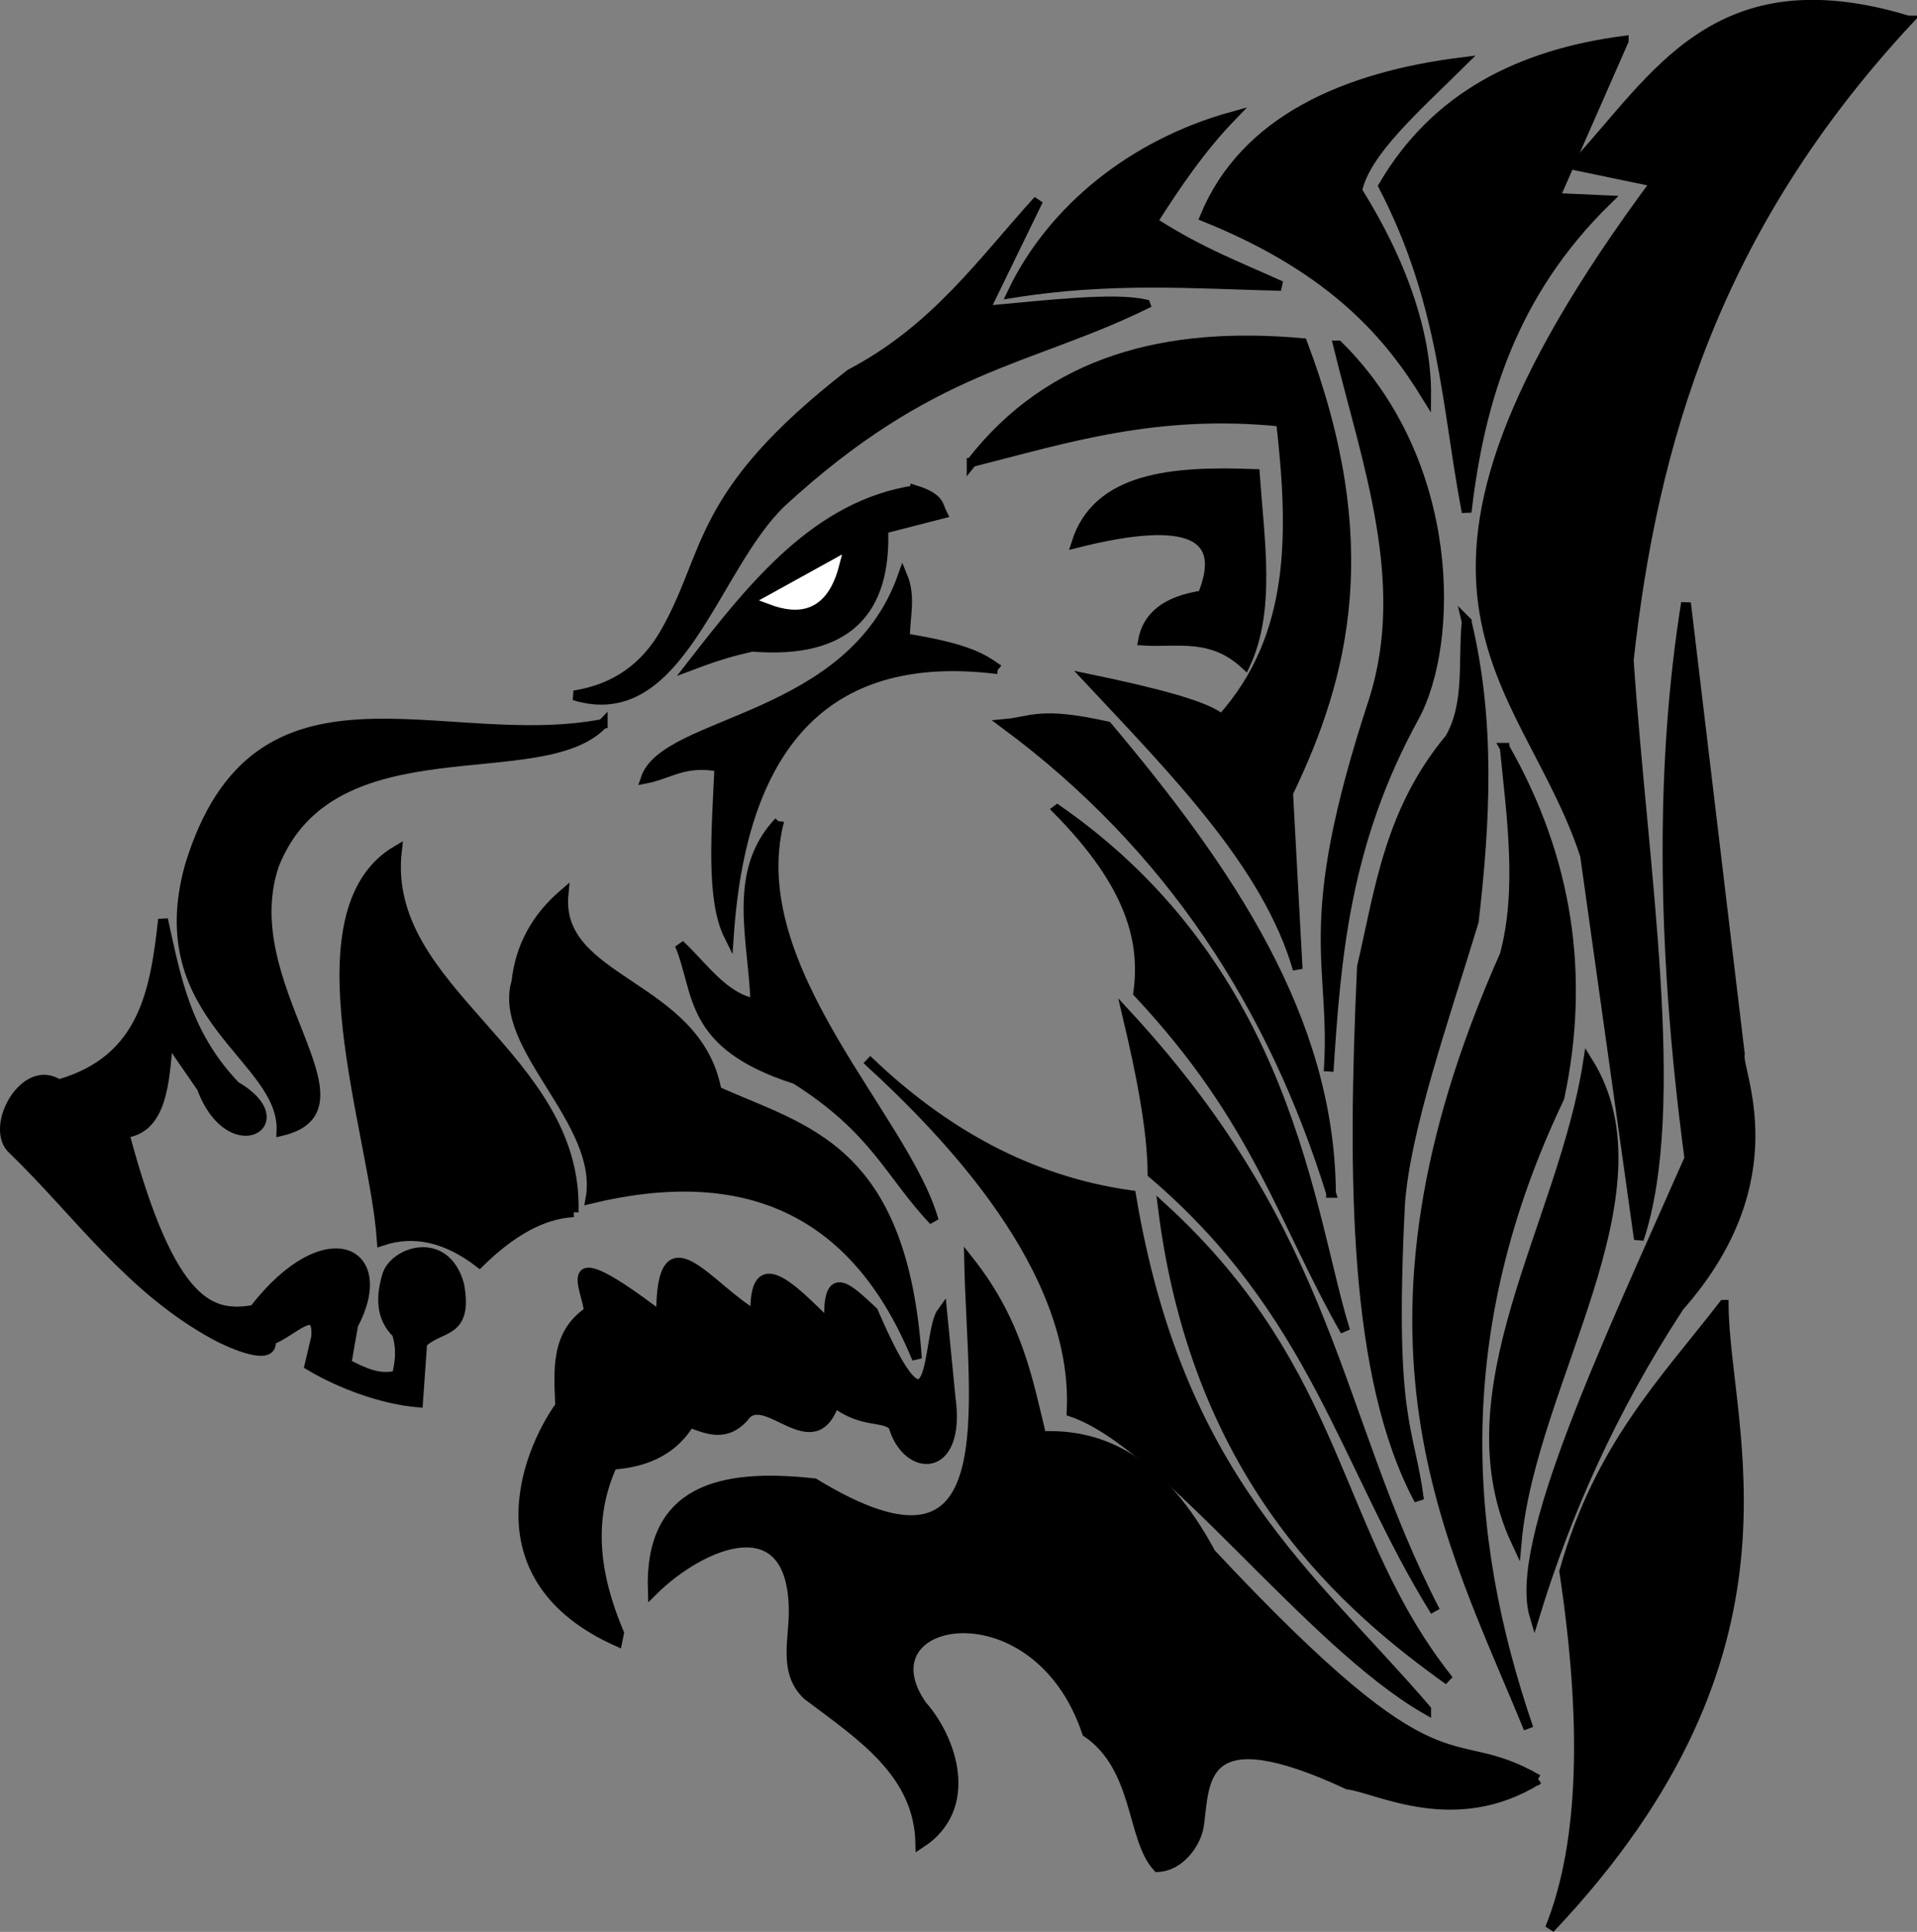
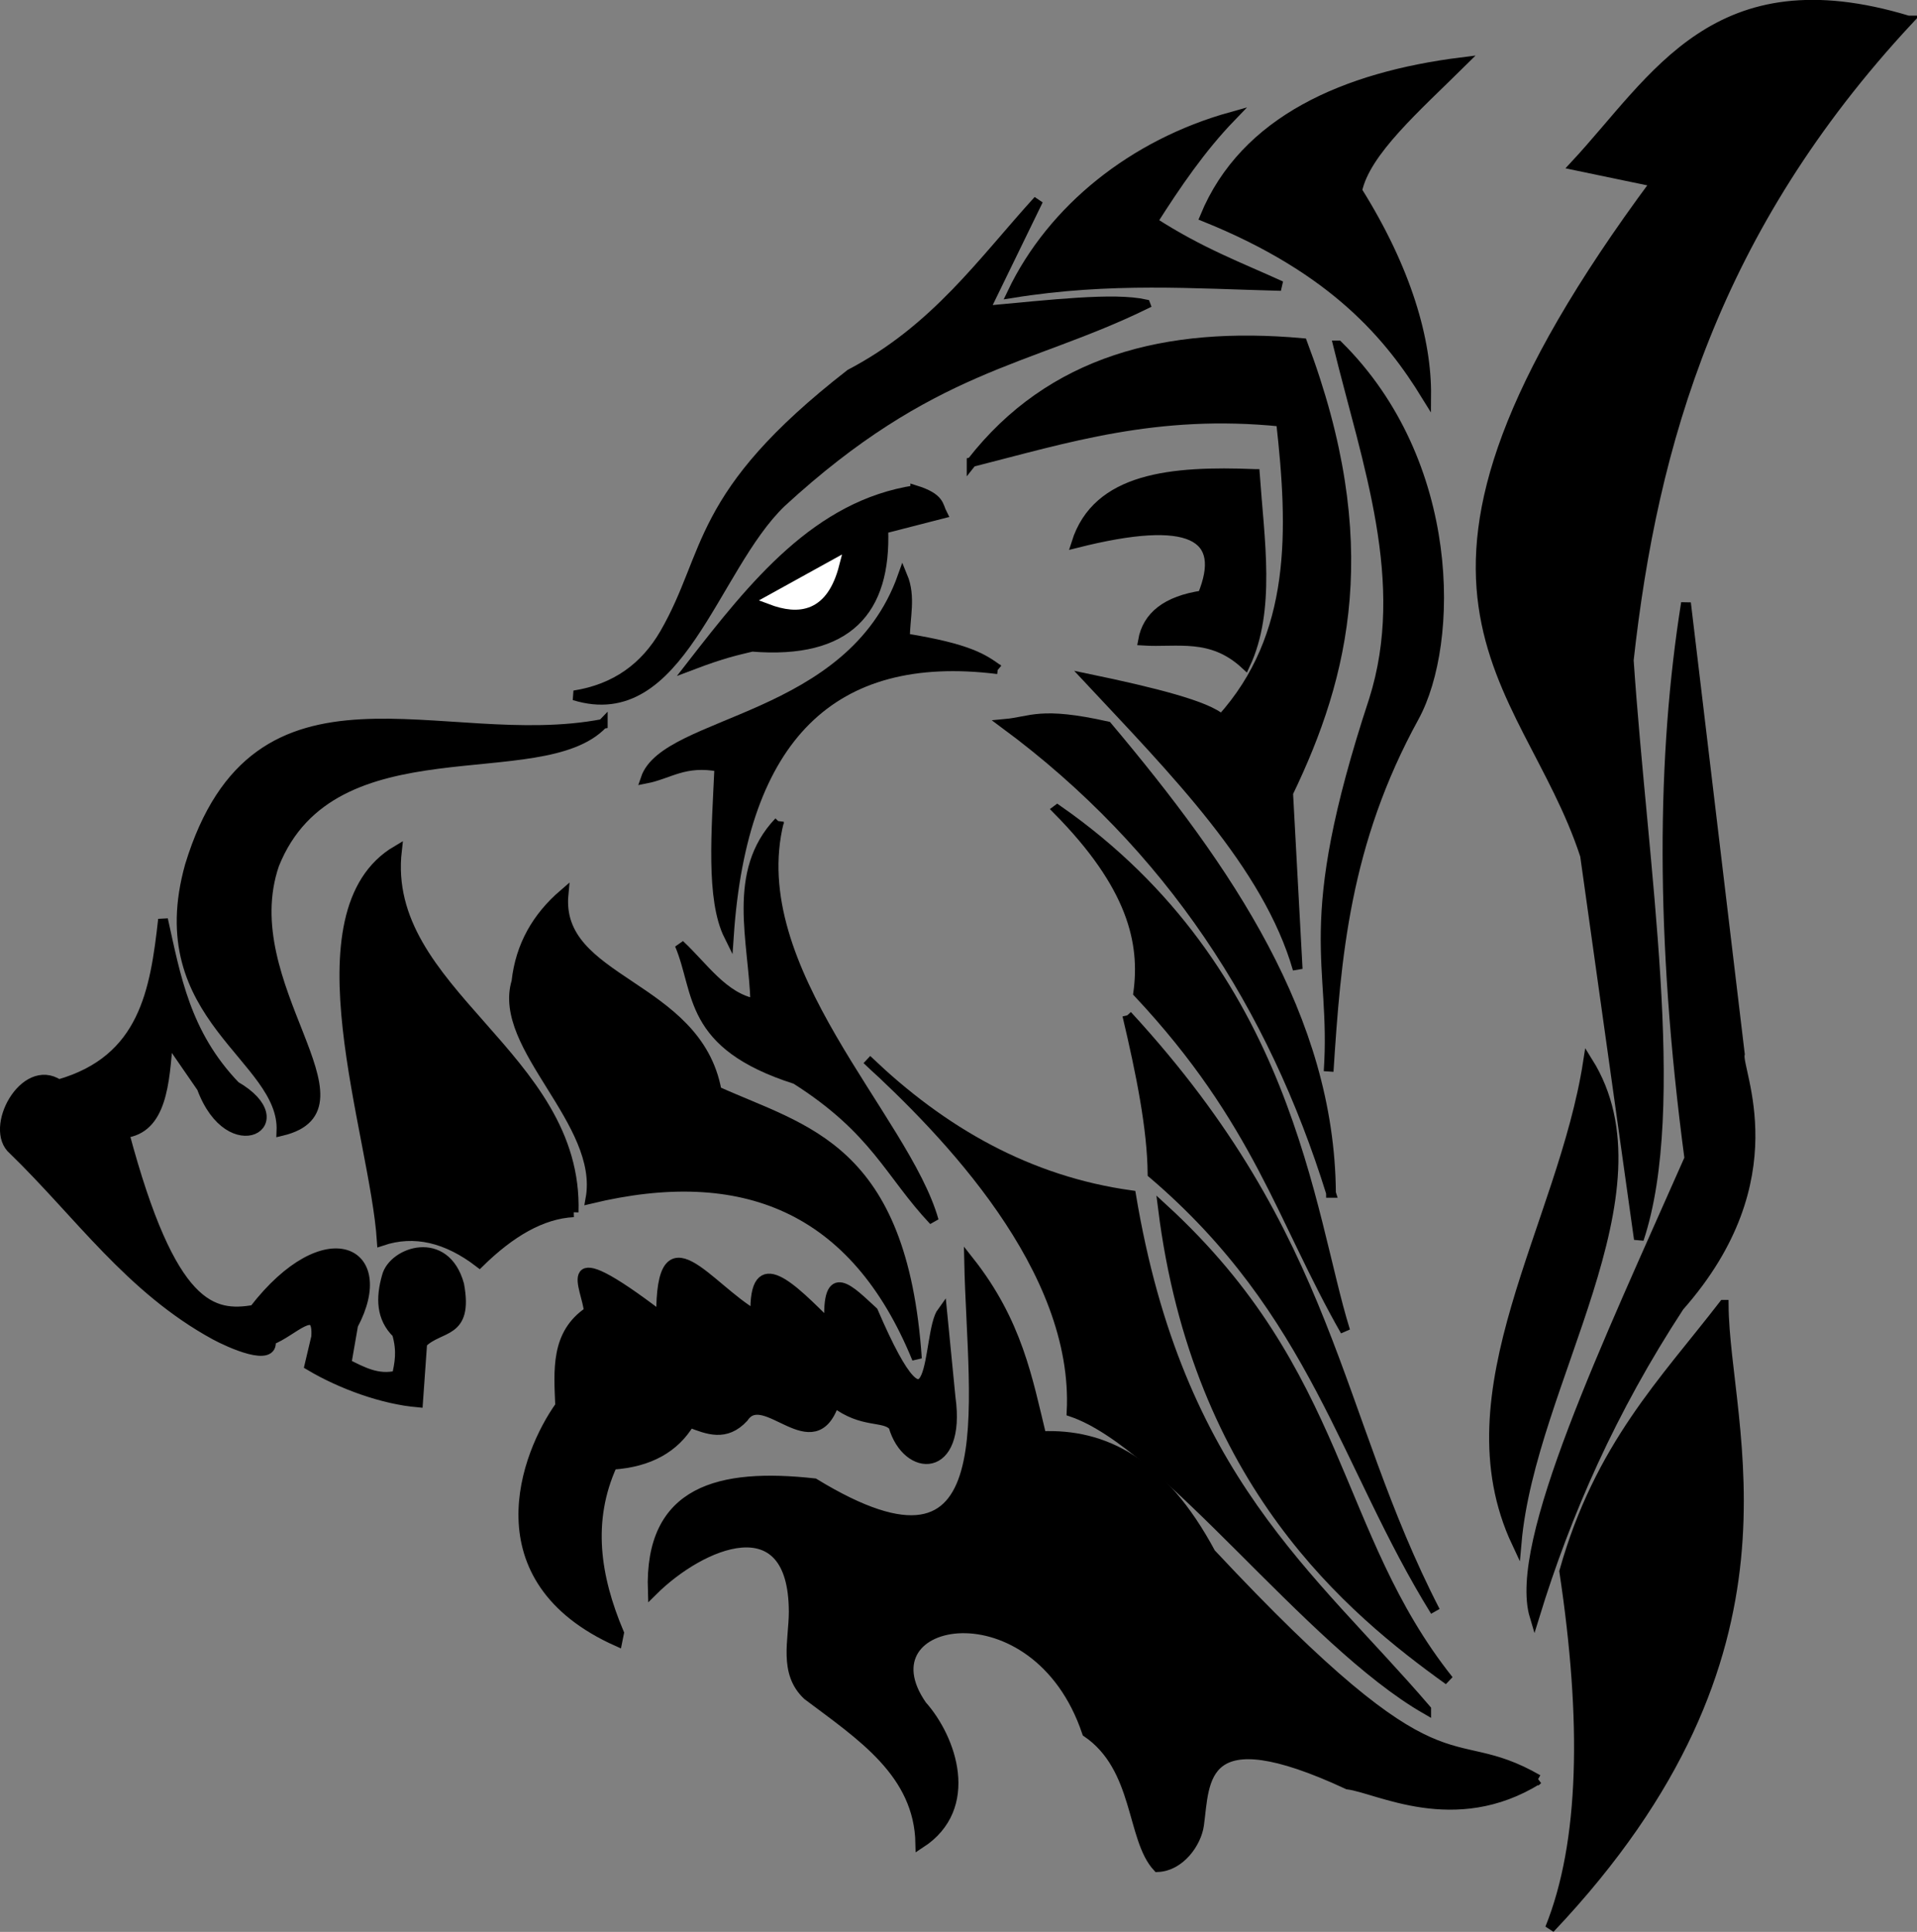
<svg xmlns="http://www.w3.org/2000/svg" xmlns:ns1="http://www.inkscape.org/namespaces/inkscape" xmlns:ns2="http://sodipodi.sourceforge.net/DTD/sodipodi-0.dtd" id="svg2" version="1.1" ns1:version="0.48.4 r9939" width="196.317" height="197.796" ns2:docname="logo2-500x277.jpg">
  <rect width="100%" height="100%" fill="#808080" stroke="none" />
  <defs id="defs6" />
  <ns2:namedview pagecolor="#ffffff" bordercolor="#666666" borderopacity="1" objecttolerance="10" gridtolerance="10" guidetolerance="10" ns1:pageopacity="0" ns1:pageshadow="2" ns1:window-width="1680" ns1:window-height="1028" id="namedview4" showgrid="false" fit-margin-top="0" fit-margin-left="0" fit-margin-right="0" fit-margin-bottom="0" ns1:zoom="1.0257656" ns1:cx="162.05838" ns1:cy="106.50836" ns1:window-x="-8" ns1:window-y="-8" ns1:window-maximized="1" ns1:current-layer="svg2" />
  <g id="g3043" transform="matrix(-1,0,0,1,348.098,-39.829)">
    <path ns2:nodetypes="ccccccc" ns1:connector-curvature="0" id="path2987" d="m 152.69,41.933 c 19.719,-5.972 25.809,5.878 34.123,14.821 l -8.272,1.723 c 31.379,42.257 13.278,50.427 7.238,68.935 l -5.515,39.293 c -4.497,-13.536 -0.391,-38.134 1.034,-59.284 C 178.848,85.219 172.479,63.223 152.69,41.933 z" style="fill:#000000;stroke:#000000;stroke-width:1px;stroke-linecap:butt;stroke-linejoin:miter;stroke-opacity:1" />
    <path ns2:nodetypes="cccccc" ns1:connector-curvature="0" id="path2989" d="m 175.438,101.562 c 2.471,15.509 2.695,34.015 -0.345,56.871 8.377,18.975 18.096,39.404 15.855,46.875 -3.244,-10.57 -7.905,-21.14 -14.821,-31.71 -11.602,-13.135 -5.784,-24.238 -6.204,-25.85 z" style="fill:#000000;stroke:#000000;stroke-width:1px;stroke-linecap:butt;stroke-linejoin:miter;stroke-opacity:1" />
    <path ns2:nodetypes="cccc" ns1:connector-curvature="0" id="path2991" d="m 171.579,173.419 c 6.065,7.855 12.73,14.51 16.329,27.297 -2.303,15.287 -2.081,27.768 1.462,36.558 -27.04,-28.541 -17.873,-51.137 -17.792,-63.855 z" style="fill:#000000;stroke:#000000;stroke-width:1px;stroke-linecap:butt;stroke-linejoin:miter;stroke-opacity:1" />
    <path ns2:nodetypes="ccc" ns1:connector-curvature="0" id="path2993" d="m 192.783,197.791 c -1.443,-16.434 -15.67,-35.84 -7.312,-49.232 2.594,16.773 14.597,33.709 7.312,49.232 z" style="fill:#000000;stroke:#000000;stroke-width:1px;stroke-linecap:butt;stroke-linejoin:miter;stroke-opacity:1" />
-     <path ns2:nodetypes="ccccc" ns1:connector-curvature="0" id="path2995" d="m 194.001,116.388 c -0.73,7.25 -1.773,14.579 0,21.204 17.446,39.287 5.422,59.924 -2.437,79.209 6.804,-19.844 8.157,-40.857 -3.168,-64.586 -2.671,-12.591 -0.822,-24.536 5.606,-35.827 z" style="fill:#000000;stroke:#000000;stroke-width:1px;stroke-linecap:butt;stroke-linejoin:miter;stroke-opacity:1" />
-     <path ns2:nodetypes="cccccc" ns1:connector-curvature="0" id="path2997" d="m 181.815,44.003 7.068,16.086 -5.362,0.244 c 9.716,9.507 13.059,20.483 14.38,31.927 2.077,-10.911 2.265,-21.282 8.53,-33.39 -5.383,-9.189 -14.041,-13.465 -24.616,-14.867 z" style="fill:#000000;stroke:#000000;stroke-width:1px;stroke-linecap:butt;stroke-linejoin:miter;stroke-opacity:1" />
    <path ns2:nodetypes="ccccc" ns1:connector-curvature="0" id="path2999" d="m 202.044,80.318 c 3.703,-6.009 9.345,-12.912 22.666,-18.279 -4.086,-9.92 -14.454,-14.353 -26.322,-15.842 4.689,4.64 9.897,9.164 10.724,13.161 -5.121,8.166 -7.116,15.378 -7.068,20.96 z" style="fill:#000000;stroke:#000000;stroke-width:1px;stroke-linecap:butt;stroke-linejoin:miter;stroke-opacity:1" />
    <path ns2:nodetypes="ccccc" ns1:connector-curvature="0" id="path3001" d="m 222.029,51.802 c 3.072,3.184 5.614,6.897 8.043,10.724 -4.866,3.152 -8.899,4.638 -13.161,6.58 8.868,-0.224 17.439,-0.894 27.54,0.731 -4.12,-8.635 -12.453,-15.249 -22.422,-18.035 z" style="fill:#000000;stroke:#000000;stroke-width:1px;stroke-linecap:butt;stroke-linejoin:miter;stroke-opacity:1" />
    <path ns2:nodetypes="cccccccc" ns1:connector-curvature="0" id="path3003" d="m 230.803,70.985 c 3.249,-0.721 9.623,0.031 16.472,0.66 l -5.505,-11.312 c 5.745,6.315 10.494,13.199 19.254,17.792 15.989,12.43 14.235,18.289 19.01,26.566 1.99,3.429 4.974,5.664 9.261,6.337 -10.793,3.352 -14.194,-13.006 -21.204,-19.741 -15.348,-14.12 -25.232,-14.408 -37.289,-20.3 z" style="fill:#000000;stroke:#000000;stroke-width:1px;stroke-linecap:butt;stroke-linejoin:miter;stroke-opacity:1" />
    <path ns2:nodetypes="cccccc" ns1:connector-curvature="0" id="path3005" d="m 254.368,90.015 c -2.577,0.804 -2.343,1.608 -2.757,2.413 l 6.032,1.551 c -0.327,8.392 3.664,12.858 13.442,12.064 1.576,0.386 2.866,0.629 6.204,1.896 -6.422,-8.259 -12.905,-16.403 -22.921,-17.923 z" style="fill:#000000;stroke:#000000;stroke-width:1px;stroke-linecap:butt;stroke-linejoin:miter;stroke-opacity:1" />
    <path ns2:nodetypes="ccc" ns1:connector-curvature="0" id="path3007" d="m 262.641,97.598 c 1.129,4.367 3.59,4.74 6.549,3.619 z" style="fill:#ffffff;stroke:#ffffff;stroke-width:1px;stroke-linecap:butt;stroke-linejoin:miter;stroke-opacity:1" />
    <path ns2:nodetypes="cccccccc" ns1:connector-curvature="0" id="path3009" d="m 248.595,87.142 c -9.675,-2.444 -18.888,-5.443 -31.684,-4.143 -1.241,11.09 -1.623,21.934 6.093,30.465 1.479,-1.381 7.011,-2.762 13.648,-4.143 -8.785,9.394 -18.386,19.068 -21.447,29.734 l 0.975,-18.035 c -5.813,-12.057 -9.166,-25.638 -1.462,-46.063 13.957,-1.266 25.76,1.773 33.877,12.186 z" style="fill:#000000;stroke:#000000;stroke-width:1px;stroke-linecap:butt;stroke-linejoin:miter;stroke-opacity:1" />
    <path ns2:nodetypes="cccccc" ns1:connector-curvature="0" id="path3011" d="m 219.592,88.36 c -0.482,6.822 -1.636,13.913 0.975,19.498 3.493,-3.234 6.987,-2.211 10.48,-2.437 -0.441,-2.498 -2.403,-4.082 -6.093,-4.631 -2.507,-6.123 1.132,-8.334 12.917,-5.362 -2.125,-6.721 -9.732,-7.411 -18.279,-7.068 z" style="fill:#000000;stroke:#000000;stroke-width:1px;stroke-linecap:butt;stroke-linejoin:miter;stroke-opacity:1" />
    <path ns2:nodetypes="ccccc" ns1:connector-curvature="0" id="path3013" d="m 211.062,75.2 c -2.971,12.105 -7.481,24.21 -3.656,36.314 7.75,23.535 3.855,26.69 4.631,38.02 -0.754,-11.671 -1.662,-23.372 -8.774,-36.314 -4.115,-7.554 -4.35,-26.001 7.799,-38.02 z" style="fill:#000000;stroke:#000000;stroke-width:1px;stroke-linecap:butt;stroke-linejoin:miter;stroke-opacity:1" />
-     <path ns2:nodetypes="ccccccc" ns1:connector-curvature="0" id="path3015" d="m 197.901,103.471 c -2.454,10.236 -1.917,20.473 -0.731,30.709 3.137,10.286 7.018,21.316 7.555,29.003 1.104,22.351 -0.955,22.559 -1.95,30.221 6.733,-12.57 6.832,-32.946 5.849,-54.593 -1.844,-7.915 -2.793,-15.92 -9.018,-23.397 -2.044,-3.612 -1.3,-7.921 -1.706,-11.942 z" style="fill:#000000;stroke:#000000;stroke-width:1px;stroke-linecap:butt;stroke-linejoin:miter;stroke-opacity:1" />
    <path ns2:nodetypes="cccc" ns1:connector-curvature="0" id="path3017" d="m 211.793,161.964 c 5.935,-19.06 16.414,-35.447 33.39,-48.013 -2.725,-0.248 -3.566,-1.304 -10.48,0.244 -12.353,14.682 -22.768,29.874 -22.91,47.769 z" style="fill:#000000;stroke:#000000;stroke-width:1px;stroke-linecap:butt;stroke-linejoin:miter;stroke-opacity:1" />
    <path ns2:nodetypes="cccc" ns1:connector-curvature="0" id="path3019" d="m 239.821,122.725 c -23.82,16.57 -25.775,41.536 -29.49,53.375 6.488,-11.362 8.921,-21.508 21.204,-34.608 -0.71,-5.187 0.601,-10.996 8.287,-18.766 z" style="fill:#000000;stroke:#000000;stroke-width:1px;stroke-linecap:butt;stroke-linejoin:miter;stroke-opacity:1" />
-     <path ns2:nodetypes="cccc" ns1:connector-curvature="0" id="path3021" d="m 232.654,143.784 c -1.408,5.946 -2.544,11.62 -2.585,16.2 -16.629,14.161 -19.666,29.831 -28.953,44.807 10.485,-20.329 10.344,-38.001 31.538,-61.007 z" style="fill:#000000;stroke:#000000;stroke-width:1px;stroke-linecap:butt;stroke-linejoin:miter;stroke-opacity:1" />
+     <path ns2:nodetypes="cccc" ns1:connector-curvature="0" id="path3021" d="m 232.654,143.784 c -1.408,5.946 -2.544,11.62 -2.585,16.2 -16.629,14.161 -19.666,29.831 -28.953,44.807 10.485,-20.329 10.344,-38.001 31.538,-61.007 " style="fill:#000000;stroke:#000000;stroke-width:1px;stroke-linecap:butt;stroke-linejoin:miter;stroke-opacity:1" />
    <path ns2:nodetypes="ccc" ns1:connector-curvature="0" id="path3023" d="m 229.005,163.531 c -18.564,17.019 -17.364,33.361 -29.268,48.326 9.994,-7.175 25.734,-20.177 29.268,-48.326 z" style="fill:#000000;stroke:#000000;stroke-width:1px;stroke-linecap:butt;stroke-linejoin:miter;stroke-opacity:1" />
    <path ns2:nodetypes="ccccc" ns1:connector-curvature="0" id="path3025" d="m 202.044,214.851 c 11.804,-13.764 25.381,-23.648 30.221,-52.644 10.484,-1.453 19.324,-6.47 27.053,-13.892 -8.108,7.432 -21.71,21.381 -20.96,36.071 -9.669,3.277 -24.208,23.509 -36.314,30.465 z" style="fill:#000000;stroke:#000000;stroke-width:1px;stroke-linecap:butt;stroke-linejoin:miter;stroke-opacity:1" />
    <path ns2:nodetypes="ccccccc" ns1:connector-curvature="0" id="path3027" d="m 245.914,108.345 c 16.98,-2.114 26.158,6.988 27.54,27.297 1.873,-3.762 1.27,-10.733 0.975,-17.304 3.601,-0.676 5.107,0.743 7.555,1.219 -2.066,-6.077 -21.025,-5.797 -26.322,-20.716 -0.875,2.112 -0.234,4.224 -0.244,6.337 -6.557,1.056 -8.021,2.112 -9.505,3.168 z" style="fill:#000000;stroke:#000000;stroke-width:1px;stroke-linecap:butt;stroke-linejoin:miter;stroke-opacity:1" />
    <path ns2:nodetypes="cccccc" ns1:connector-curvature="0" id="path3029" d="m 268.328,123.965 c 3.757,15.109 -12.93,30.41 -15.855,40.844 4.539,-4.806 5.919,-9.262 14.132,-14.476 11.164,-3.558 9.829,-8.925 11.891,-13.787 -2.452,2.276 -4.466,5.43 -7.755,6.032 0.173,-6.448 2.511,-13.438 -2.413,-18.612 z" style="fill:#000000;stroke:#000000;stroke-width:1px;stroke-linecap:butt;stroke-linejoin:miter;stroke-opacity:1" />
    <path ns2:nodetypes="ccccccscccccscc" ns1:connector-curvature="0" id="path3031" d="m 190.604,222.025 c 9.574,-5.51 9.144,2.875 33.501,-23.167 5.015,-9.349 10.948,-12.265 17.338,-11.99 1.42,-5.843 2.445,-11.637 7.41,-17.923 -0.313,15.128 -4.075,34.904 15.855,22.748 9.692,-1.07 16.902,0.68 16.544,11.03 -4.955,-4.921 -14.416,-8.955 -14.436,2.123 -0.005,2.906 1.075,6.233 -1.419,8.561 -5.468,4.111 -11.411,7.944 -11.547,15.166 -5.675,-3.686 -3.192,-10.758 -0.172,-14.132 6.46,-9.267 -11.696,-12.704 -16.889,2.757 -5.314,3.621 -4.52,10.881 -7.238,13.799 -2.284,-0.085 -3.989,-2.465 -4.246,-4.321 -0.63,-4.551 -0.008,-11.21 -15.229,-4.136 -3.07,0.372 -10.941,4.784 -19.474,-0.517 z" style="fill:#000000;stroke:#000000;stroke-width:1px;stroke-linecap:butt;stroke-linejoin:miter;stroke-opacity:1" />
    <path ns2:nodetypes="cccccccccccccccc" ns1:connector-curvature="0" id="path3033" d="m 284.7,207.031 c 2.427,-5.745 3.3,-11.489 0.689,-17.234 -3.827,-0.251 -6.398,-1.76 -7.927,-4.308 -1.838,0.7 -3.677,1.467 -5.515,-0.517 -2.117,-3.211 -7.176,4.803 -9.306,-1.551 -2.846,2.197 -5.111,1.341 -6.032,2.413 -1.391,4.845 -6.972,5.018 -5.859,-2.93 l 0.862,-8.789 c 1.708,2.319 0.391,15.478 7.066,0 2.298,-2.088 4.847,-4.972 4.481,1.379 3.801,-3.739 7.799,-8.006 7.583,-1.034 4.876,-2.798 9.739,-10.606 9.651,0.172 11.115,-8.485 7.524,-2.829 7.41,-0.517 3.423,2.3 3.075,6.013 2.93,9.651 3.552,4.957 8.445,17.721 -5.859,24.127 z" style="fill:#000000;stroke:#000000;stroke-width:1px;stroke-linecap:butt;stroke-linejoin:miter;stroke-opacity:1" />
    <path ns2:nodetypes="cccccc" ns1:connector-curvature="0" id="path3035" d="m 254.196,178.941 c 6.355,-15.56 17.887,-20.112 33.433,-16.372 -1.424,-7.885 9.596,-15.527 7.583,-22.231 -0.406,-3.709 -2.122,-6.631 -4.825,-8.961 0.869,9.087 -13.685,9.132 -15.683,20.163 -8.986,4.075 -19.03,5.66 -20.508,27.401 z" style="fill:#000000;stroke:#000000;stroke-width:1px;stroke-linecap:butt;stroke-linejoin:miter;stroke-opacity:1" />
    <path ns2:nodetypes="ccccc" ns1:connector-curvature="0" id="path3037" d="m 289.353,163.947 c 3.271,0.166 6.482,2.058 9.651,5.17 3.332,-2.561 6.664,-3.355 9.996,-2.24 0.712,-11.001 9.151,-33.694 -1.551,-39.982 1.674,14.544 -18.623,20.963 -18.095,37.052 z" style="fill:#000000;stroke:#000000;stroke-width:1px;stroke-linecap:butt;stroke-linejoin:miter;stroke-opacity:1" />
    <path ns2:nodetypes="ccccccccccccccccccccc" ns1:connector-curvature="0" id="path3039" d="m 304.857,177.345 0.43,6.076 c 3.578,-0.309 7.85,-1.841 11.122,-3.791 l -0.689,-2.917 c -0.246,-3.671 2.438,-0.471 4.653,0.332 -0.4,2.397 4.282,0.244 5.687,-0.517 8.723,-4.751 13.983,-12.47 20.68,-18.957 2.58,-2.179 -1.136,-9.061 -4.653,-6.721 -8.771,-2.504 -9.871,-9.611 -10.685,-16.889 -1.303,5.844 -2.285,11.731 -7.41,17.061 -6.573,3.797 0.544,8.014 3.447,0.172 l 3.447,-4.998 c 0.353,4.565 0.645,9.202 4.481,9.651 -4.834,18.147 -9.074,18.782 -13.27,18.095 -7.345,-9.511 -14.248,-6.104 -10.168,1.551 l 0.689,3.964 c -1.67,0.829 -3.201,1.678 -5.17,1.206 -0.249,-1.237 -0.54,-2.441 0,-4.308 1.624,-1.588 1.677,-3.624 1.034,-5.859 -0.647,-2.508 -5.976,-4.343 -7.41,0.862 -0.956,5.169 1.988,4.188 3.786,5.988 z" style="fill:#000000;stroke:#000000;stroke-width:1px;stroke-linecap:butt;stroke-linejoin:miter;stroke-opacity:1" />
    <path ns2:nodetypes="ccccc" ns1:connector-curvature="0" id="path3041" d="m 286.371,113.951 c 6.287,6.653 27.663,-0.519 33.633,14.38 4.262,12.376 -10.656,24.938 -0.731,27.297 -0.317,-7.584 13.757,-11.569 9.383,-27.175 -6.852,-22.453 -25.793,-11.327 -42.285,-14.501 z" style="fill:#000000;stroke:#000000;stroke-width:1px;stroke-linecap:butt;stroke-linejoin:miter;stroke-opacity:1" />
  </g>
</svg>